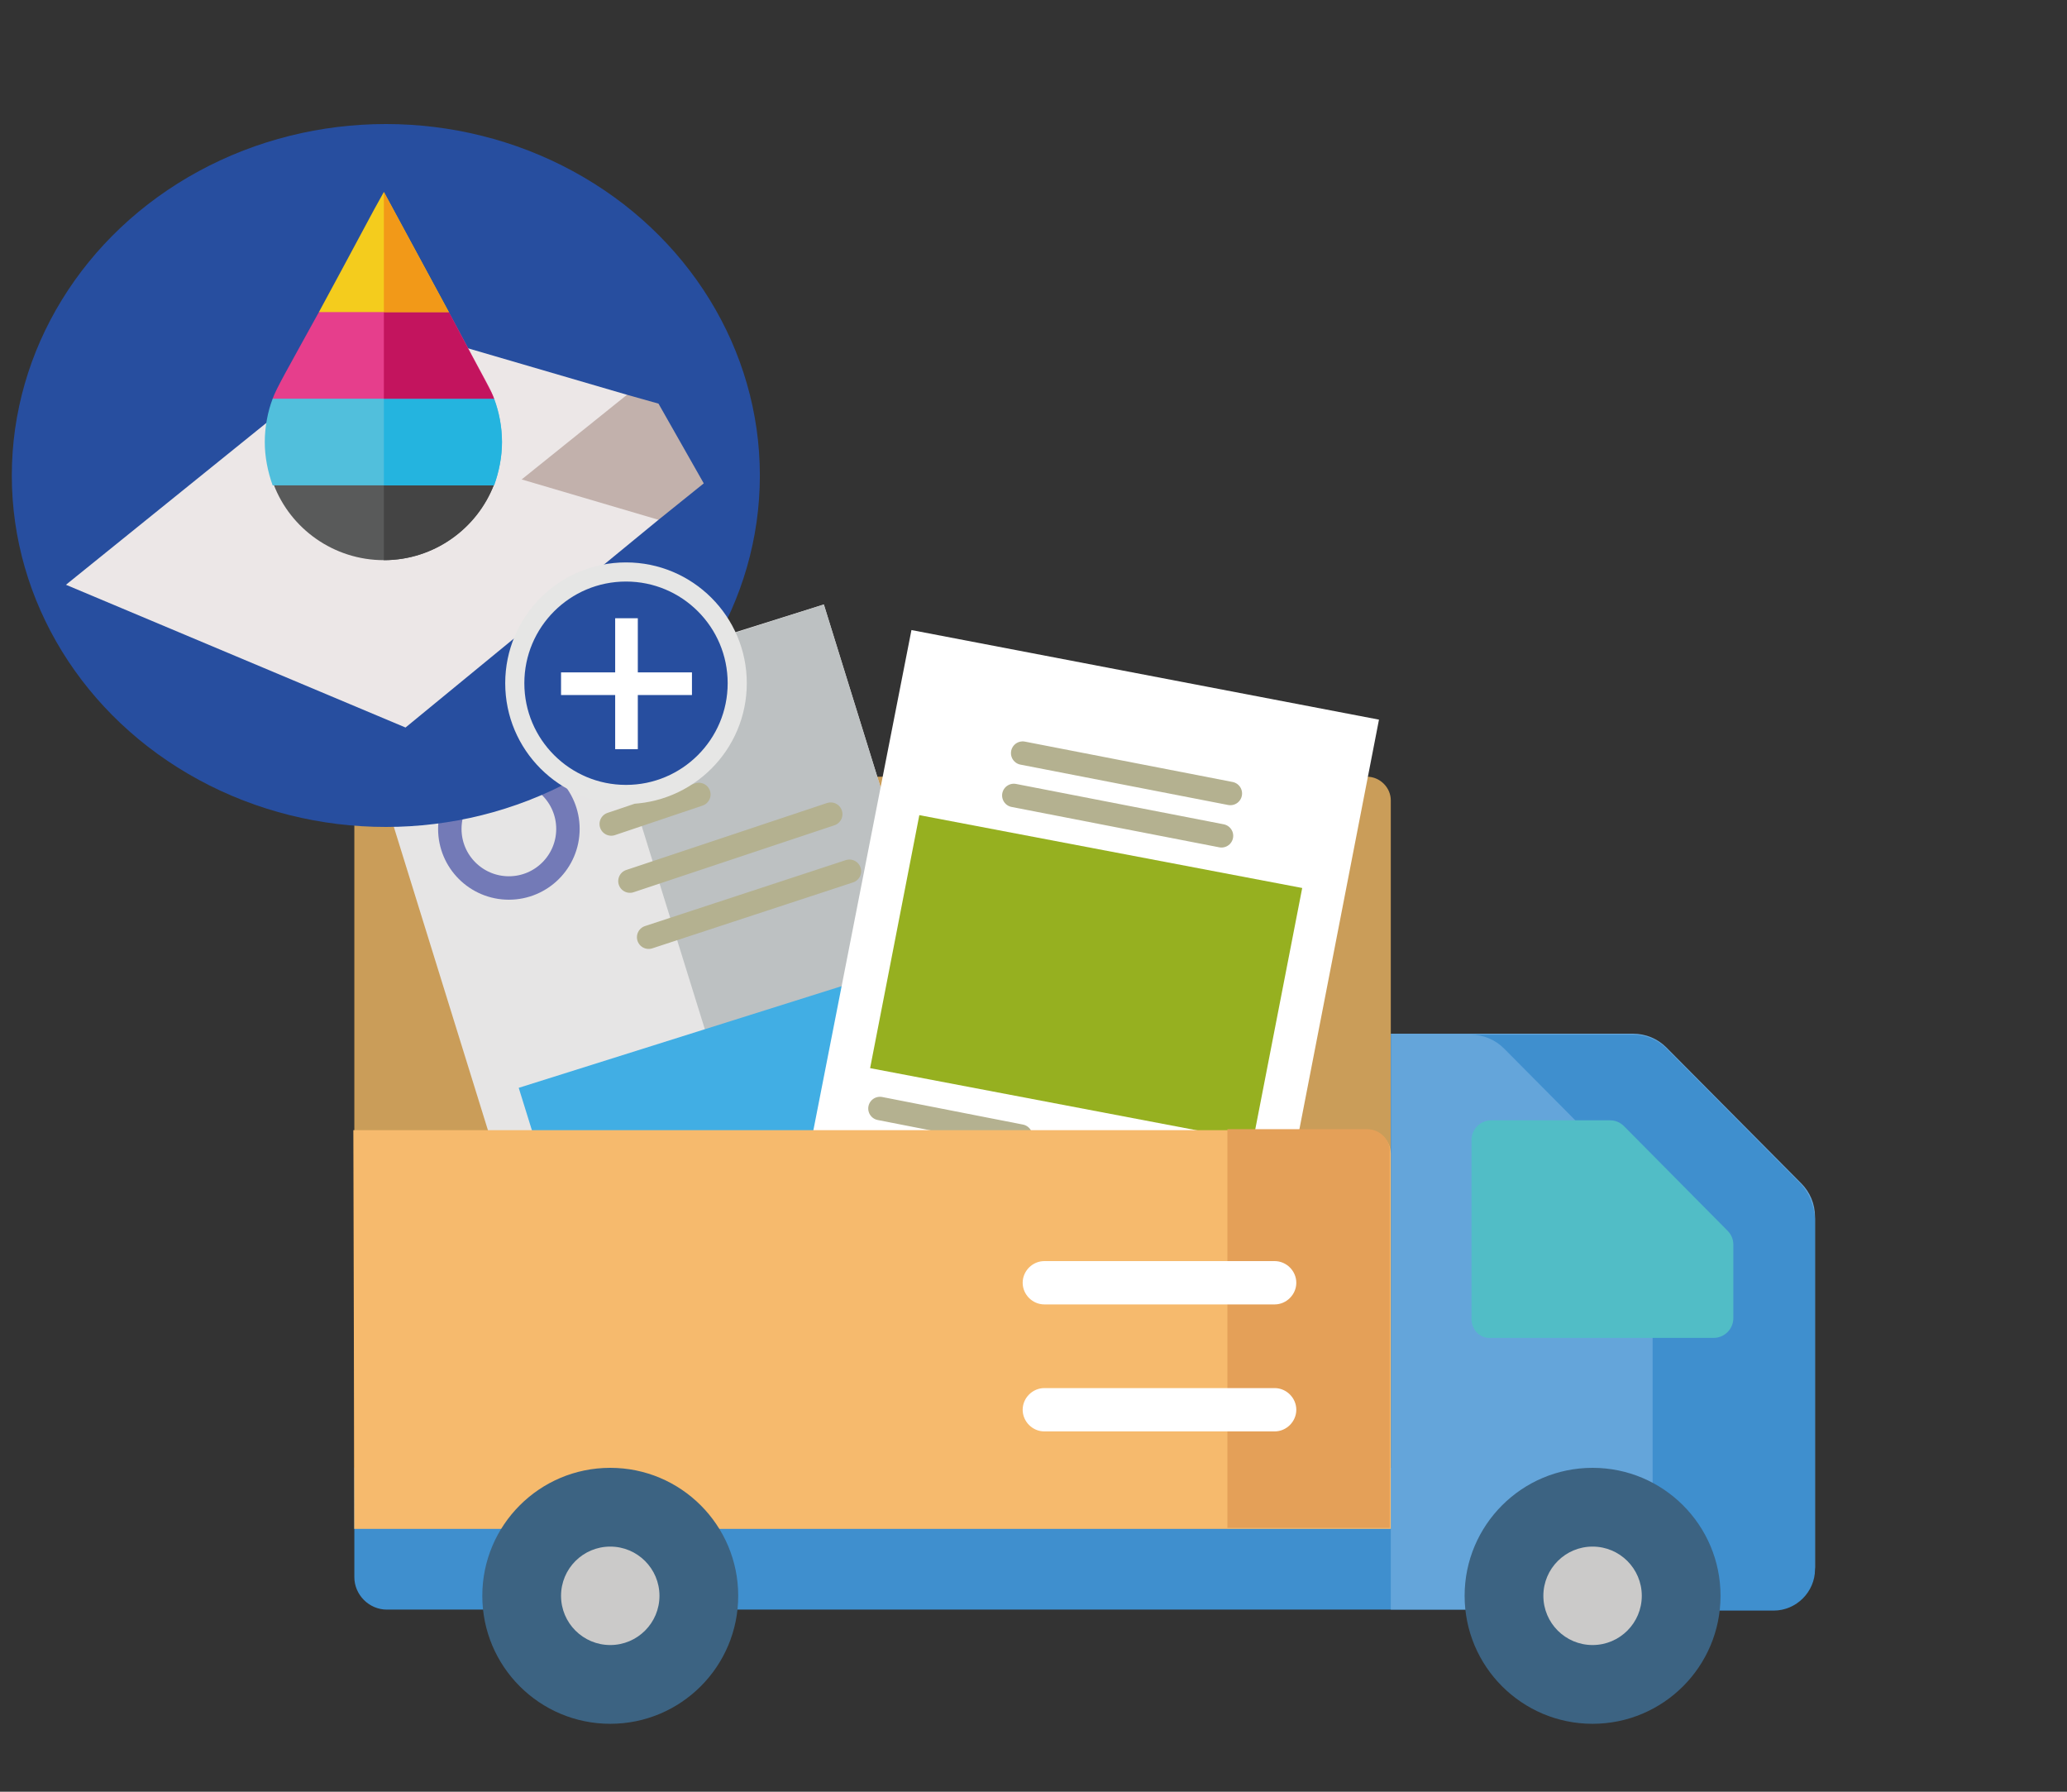
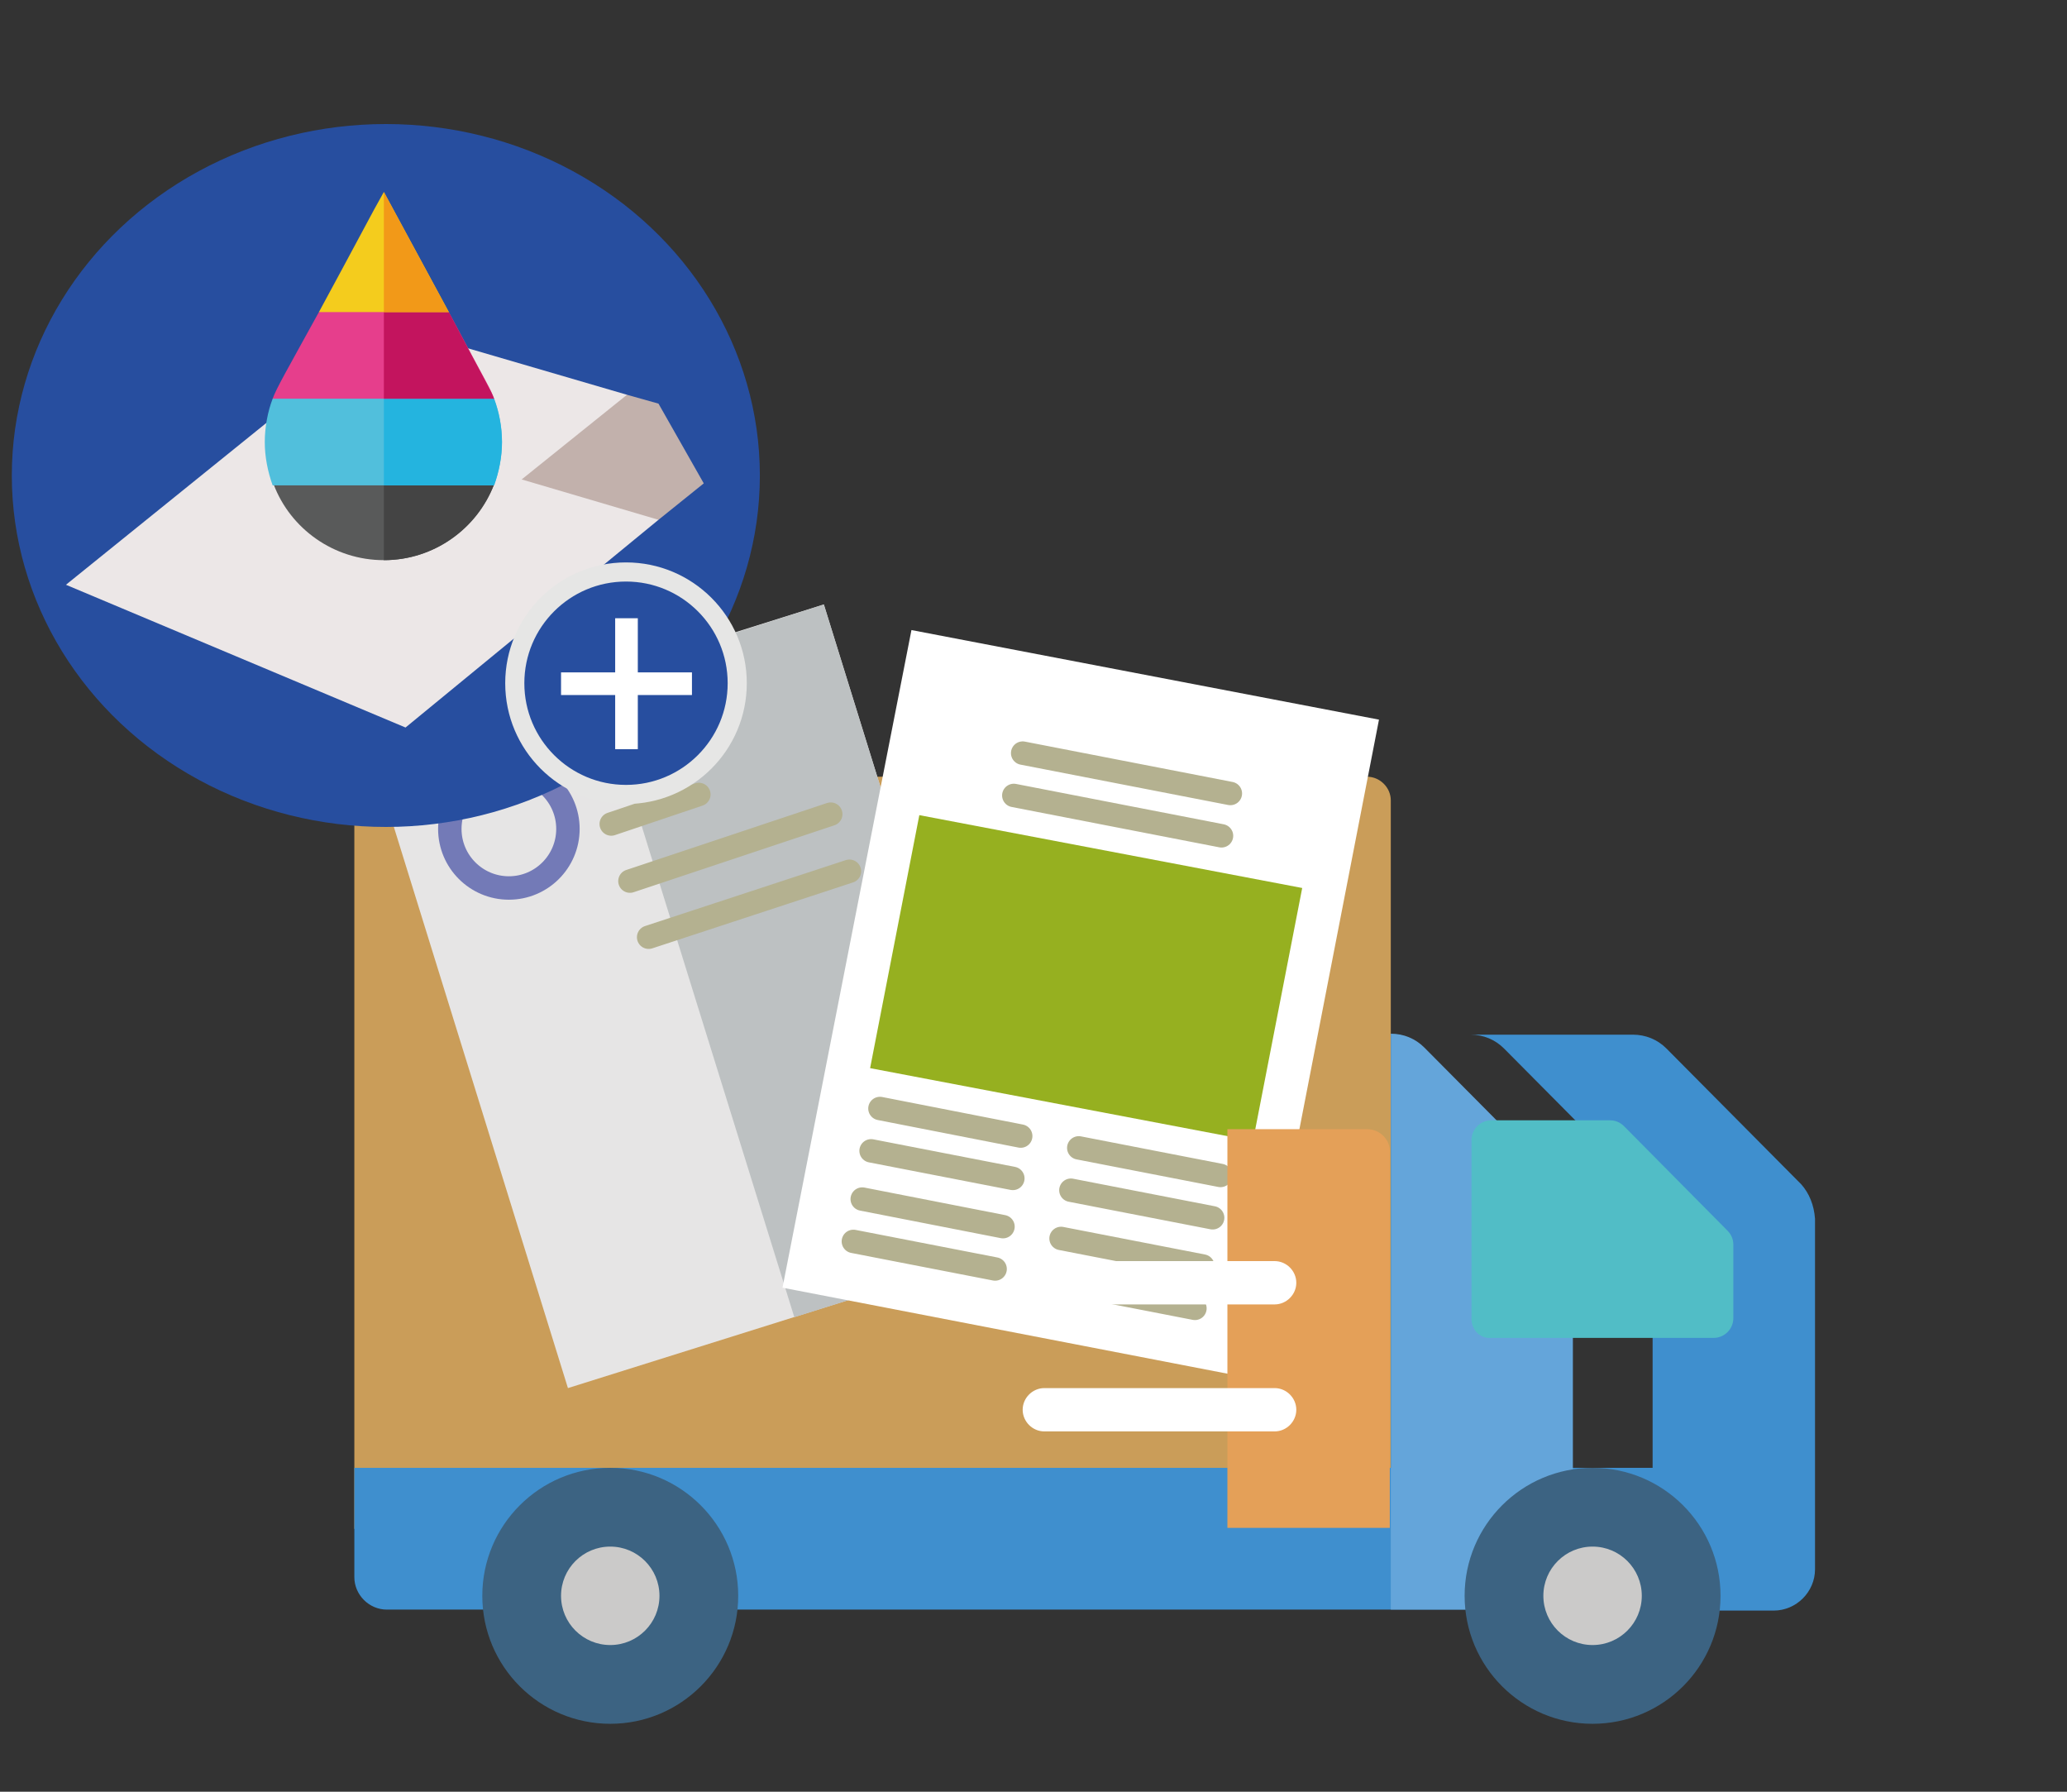
<svg xmlns="http://www.w3.org/2000/svg" version="1.1" id="layer-design" x="0px" y="0px" viewBox="0 0 210 182" enable-background="new 0 0 210 182" xml:space="preserve">
  <rect x="0" y="0" width="210" height="182" fill="#333333" stroke="none" />
  <g>
    <rect fill="none" width="210" height="182" />
  </g>
  <g>
    <path fill="#CA9D59" d="M36,155.3h105.3V81.3c0-1.3-1.1-2.4-2.4-2.4H38.4C37.1,79,36,80,36,81.3V155.3z" />
    <path fill="#3F8FCE" d="M180.1,163.5H39.3c-1.8,0-3.3-1.5-3.3-3.3v-11.1h148.3v10.2C184.3,161.6,182.4,163.5,180.1,163.5z" />
-     <path fill="#64A5DA" d="M180.1,163.5h-38.8V105h24.6c1.3,0,2.5,0.5,3.4,1.4l13.7,13.8c0.9,0.9,1.4,2.1,1.4,3.4v35.6   C184.3,161.6,182.4,163.5,180.1,163.5z" />
+     <path fill="#64A5DA" d="M180.1,163.5h-38.8V105c1.3,0,2.5,0.5,3.4,1.4l13.7,13.8c0.9,0.9,1.4,2.1,1.4,3.4v35.6   C184.3,161.6,182.4,163.5,180.1,163.5z" />
    <path fill="#3F8FCE" d="M183,120.3l-13.7-13.8c-0.9-0.9-2.1-1.4-3.4-1.4h-16.5c1.3,0,2.5,0.5,3.4,1.4l13.7,13.8   c0.9,0.9,1.4,2.1,1.4,3.4v39.9h12.3c2.3,0,4.2-1.9,4.2-4.2v-35.6C184.3,122.4,183.8,121.2,183,120.3z" />
    <path fill="#51BDC6" d="M149.5,134v-18.2c0-1.1,0.9-2,2-2h12.1c0.5,0,1,0.2,1.4,0.6l10.5,10.6c0.4,0.4,0.6,0.9,0.6,1.4v7.5   c0,1.1-0.9,2-2,2h-22.6C150.4,136,149.5,135.1,149.5,134z" />
    <circle fill="#3C6382" cx="161.8" cy="162.1" r="13" />
    <circle fill="#CBCAC9" cx="161.8" cy="162.1" r="5" />
    <g>
      <polygon fill="#E6E5E5" points="83.7,61.4 103.9,126.5 57.7,141 37.5,75.9   " />
      <polygon fill="#BDC1C2" points="83.7,61.4 103.9,126.5 80.7,133.8 60.5,68.8   " />
-       <polygon fill="#41AEE4" points="90.5,98.6 98.3,123.6 60.5,135.6 52.7,110.5   " />
      <circle fill="none" stroke="#737AB7" stroke-width="2.381" stroke-miterlimit="10" cx="51.7" cy="84.2" r="6" />
      <line fill="none" stroke="#B4B190" stroke-width="2.381" stroke-linecap="round" stroke-linejoin="round" stroke-miterlimit="10" x1="62.1" y1="83.7" x2="71" y2="80.7" />
      <line fill="none" stroke="#B4B190" stroke-width="2.381" stroke-linecap="round" stroke-linejoin="round" stroke-miterlimit="10" x1="64" y1="89.5" x2="84.4" y2="82.7" />
      <line fill="none" stroke="#B4B190" stroke-width="2.381" stroke-linecap="round" stroke-linejoin="round" stroke-miterlimit="10" x1="65.9" y1="95.2" x2="86.3" y2="88.5" />
    </g>
    <g>
      <polygon fill="#FFFFFF" points="140.1,73.1 127.1,140 79.5,130.8 92.6,64   " />
      <polygon fill="#96B020" points="132.3,90.2 127.3,115.9 88.4,108.5 93.4,82.8   " />
      <line fill="none" stroke="#B4B190" stroke-width="2.381" stroke-linecap="round" stroke-linejoin="round" stroke-miterlimit="10" x1="103.9" y1="76.5" x2="125" y2="80.6" />
      <line fill="none" stroke="#B4B190" stroke-width="2.381" stroke-linecap="round" stroke-linejoin="round" stroke-miterlimit="10" x1="103" y1="80.8" x2="124.1" y2="84.9" />
      <line fill="none" stroke="#B4B190" stroke-width="2.381" stroke-linecap="round" stroke-linejoin="round" stroke-miterlimit="10" x1="109.6" y1="116.6" x2="124" y2="119.4" />
      <line fill="none" stroke="#B4B190" stroke-width="2.381" stroke-linecap="round" stroke-linejoin="round" stroke-miterlimit="10" x1="108.8" y1="120.9" x2="123.2" y2="123.7" />
      <line fill="none" stroke="#B4B190" stroke-width="2.381" stroke-linecap="round" stroke-linejoin="round" stroke-miterlimit="10" x1="107.8" y1="125.8" x2="122.2" y2="128.6" />
      <line fill="none" stroke="#B4B190" stroke-width="2.381" stroke-linecap="round" stroke-linejoin="round" stroke-miterlimit="10" x1="107" y1="130.1" x2="121.4" y2="132.9" />
      <line fill="none" stroke="#B4B190" stroke-width="2.381" stroke-linecap="round" stroke-linejoin="round" stroke-miterlimit="10" x1="89.4" y1="112.6" x2="103.7" y2="115.4" />
      <line fill="none" stroke="#B4B190" stroke-width="2.381" stroke-linecap="round" stroke-linejoin="round" stroke-miterlimit="10" x1="88.5" y1="116.9" x2="102.9" y2="119.7" />
      <line fill="none" stroke="#B4B190" stroke-width="2.381" stroke-linecap="round" stroke-linejoin="round" stroke-miterlimit="10" x1="87.6" y1="121.8" x2="101.9" y2="124.6" />
      <line fill="none" stroke="#B4B190" stroke-width="2.381" stroke-linecap="round" stroke-linejoin="round" stroke-miterlimit="10" x1="86.7" y1="126.1" x2="101.1" y2="128.9" />
    </g>
    <g>
-       <path fill="#F6BA6D" d="M36,155.3h105.3v-38.1c0-1.3-1.1-2.4-2.4-2.4h-103L36,155.3z" />
      <path fill="#E4A058" d="M138.9,114.7h-14.2v40.5h16.5v-38.1C141.3,115.8,140.2,114.7,138.9,114.7z" />
    </g>
    <g>
      <path fill="#FFFFFF" d="M106.1,145.4h23.4c1.2,0,2.2-1,2.2-2.2c0-1.2-1-2.2-2.2-2.2h-23.4c-1.2,0-2.2,1-2.2,2.2    C103.9,144.4,104.9,145.4,106.1,145.4z" />
      <path fill="#FFFFFF" d="M106.1,132.5h23.4c1.2,0,2.2-1,2.2-2.2c0-1.2-1-2.2-2.2-2.2h-23.4c-1.2,0-2.2,1-2.2,2.2    C103.9,131.5,104.9,132.5,106.1,132.5z" />
    </g>
    <g>
      <g>
        <g>
          <ellipse fill="#274E9F" cx="39.2" cy="48.3" rx="38" ry="35.7" />
          <g>
            <polygon fill="#ECE7E7" points="66.9,52.8 41.2,73.9 6.7,59.4 39.4,33 63.7,40.1      " />
            <polygon fill="#C2B1AC" points="66.9,41 63.7,40.1 53,48.7 66.9,52.8 71.5,49.1      " />
          </g>
          <g>
            <path fill="#595A5A" d="M50.2,49.2c-1.8,4.5-6.1,7.7-11.2,7.7c-5.1,0-9.5-3.2-11.2-7.7L39,47L50.2,49.2z" />
            <path fill="#444444" d="M39,47L39,47l0,9.9c0,0,0,0,0,0c5.1,0,9.5-3.2,11.2-7.7L39,47z" />
            <path fill="#51BFDC" d="M51,44.9c0,1.5-0.3,3-0.8,4.4H27.7c-0.5-1.4-0.8-2.9-0.8-4.4c0-1.5,0.3-3.1,0.8-4.4L39,38.3l11.2,2.2       C50.7,41.8,51,43.3,51,44.9z" />
            <path fill="#24B4DF" d="M39,38.3v11h11.2c0.5-1.4,0.8-2.9,0.8-4.4c0-1.5-0.3-3-0.8-4.4L39,38.3L39,38.3z" />
            <path fill="#E63E8C" d="M50.2,40.5c-1.2,0-21.2,0-22.5,0c0.4-1.1,1.4-2.8,4.7-8.8l6.6-2.2l6.6,2.2       C49.8,39.6,49.8,39.4,50.2,40.5z" />
            <path fill="#C3145E" d="M39,40.5c5.3,0,10.6,0,11.2,0c-0.4-1-0.4-0.8-4.6-8.8L39,29.5l0,0L39,40.5L39,40.5z" />
            <path fill="#F4CC1D" d="M45.6,31.7H32.4c1.4-2.6,3.2-5.9,5.6-10.4l1-1.8L45.6,31.7z" />
            <polygon fill="#F29918" points="45.6,31.7 39,19.5 39,31.7      " />
          </g>
        </g>
      </g>
      <circle fill="#274E9F" stroke="#E6E6E5" stroke-width="1.943" stroke-miterlimit="10" cx="63.6" cy="69.4" r="11.3" />
      <g>
        <path fill="#FFFFFF" d="M70.3,68.3v2.3h-5.5v5.5h-2.3v-5.5H57v-2.3h5.5v-5.5h2.3v5.5H70.3z" />
      </g>
    </g>
    <g>
      <circle fill="#3C6382" cx="62" cy="162.1" r="13" />
      <circle fill="#CBCAC9" cx="62" cy="162.1" r="5" />
    </g>
  </g>
</svg>